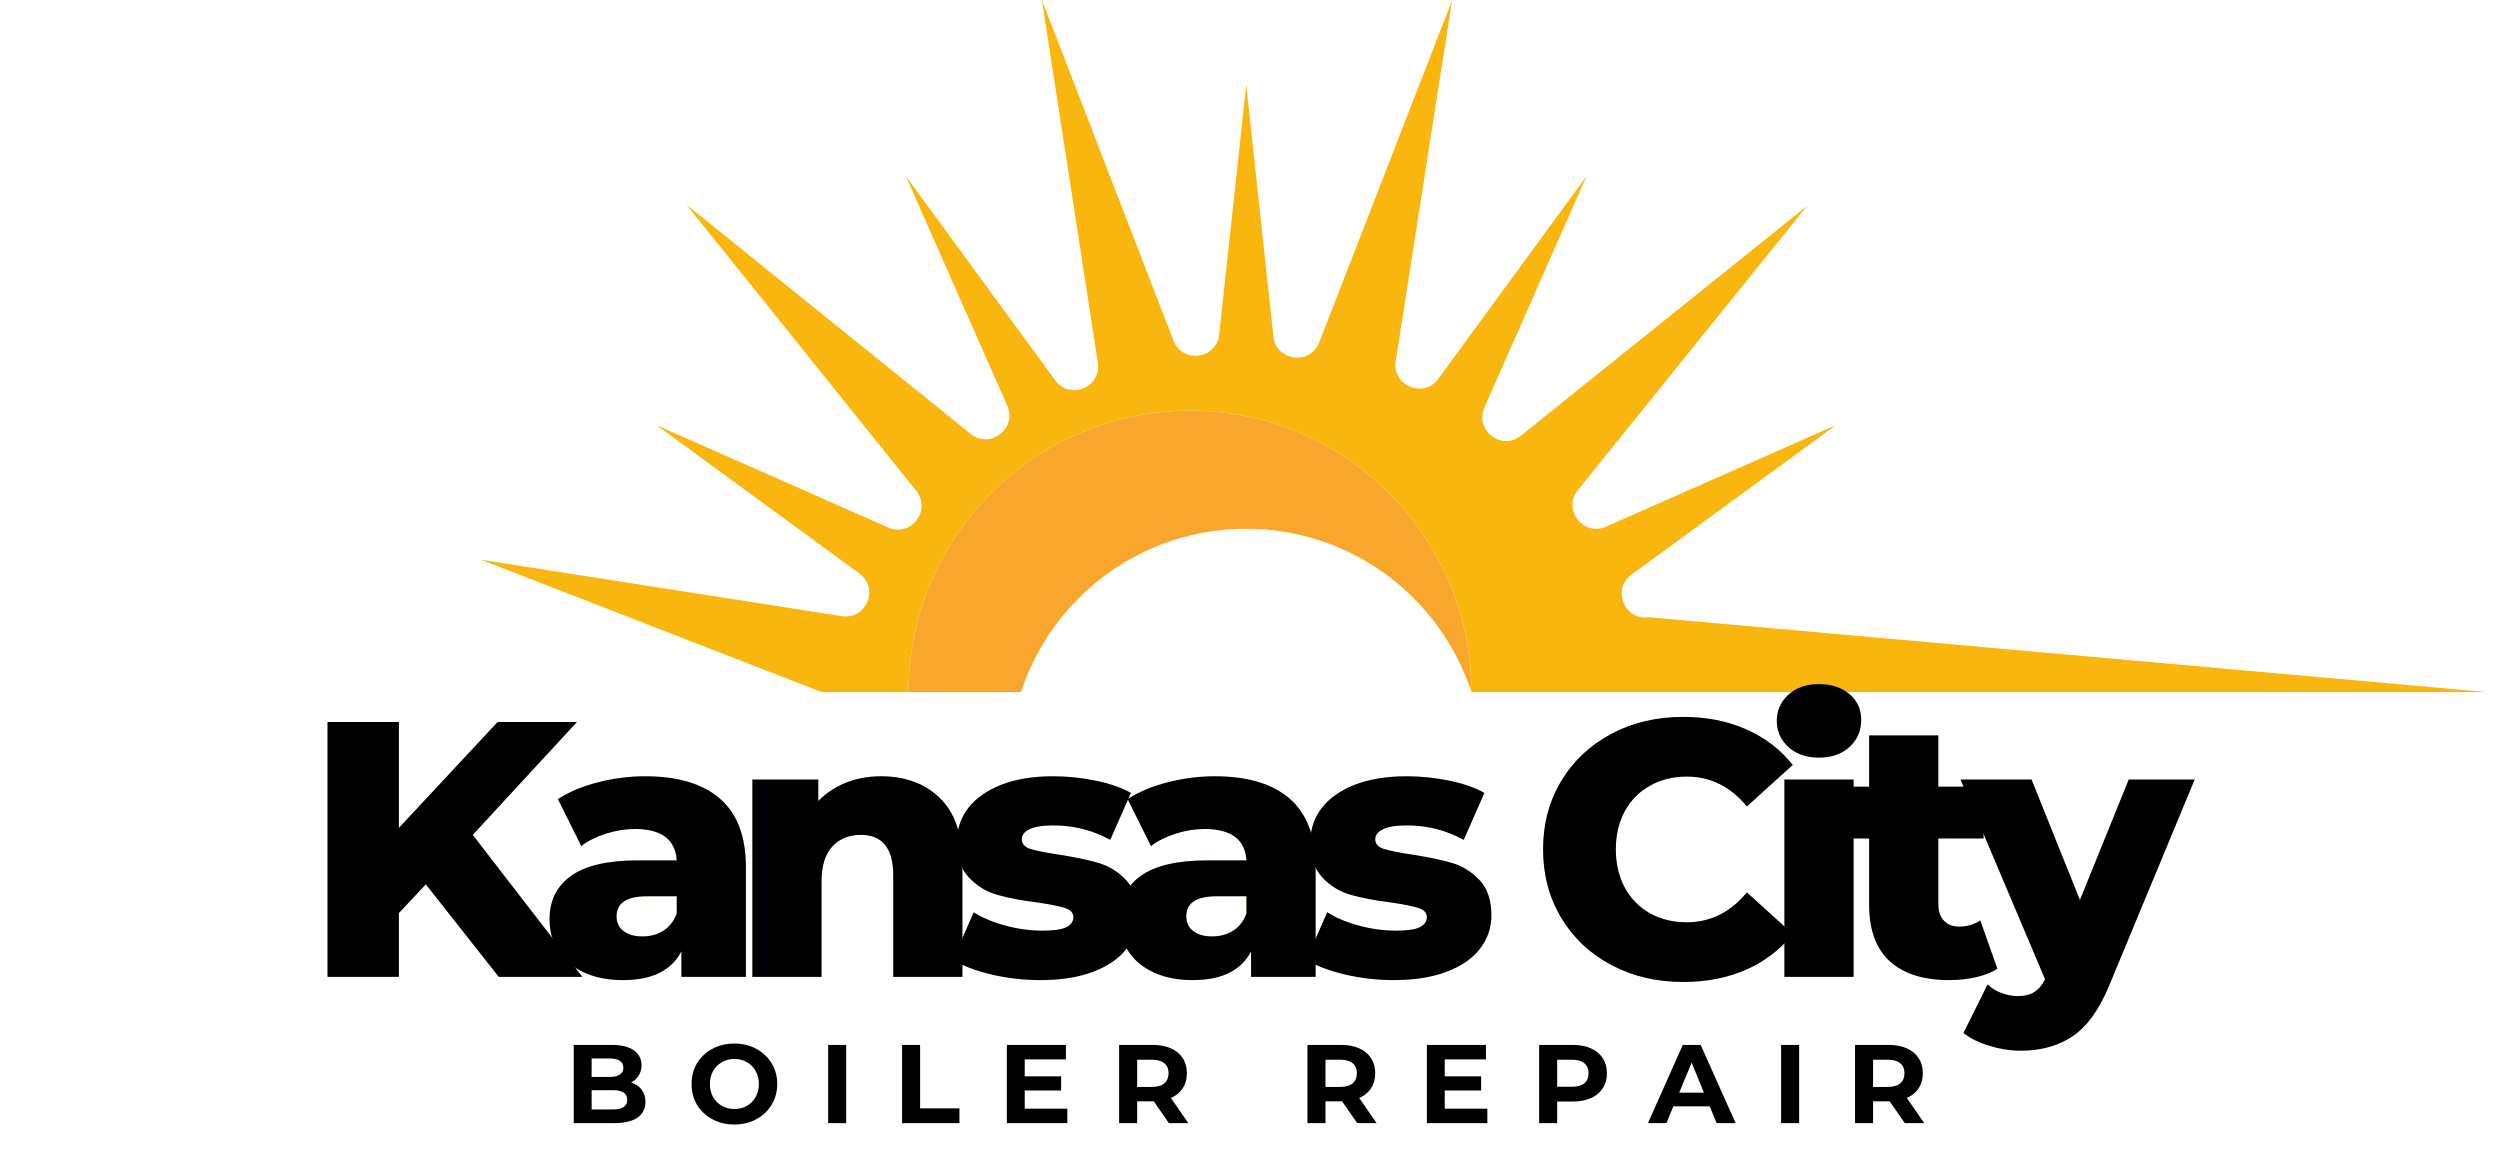
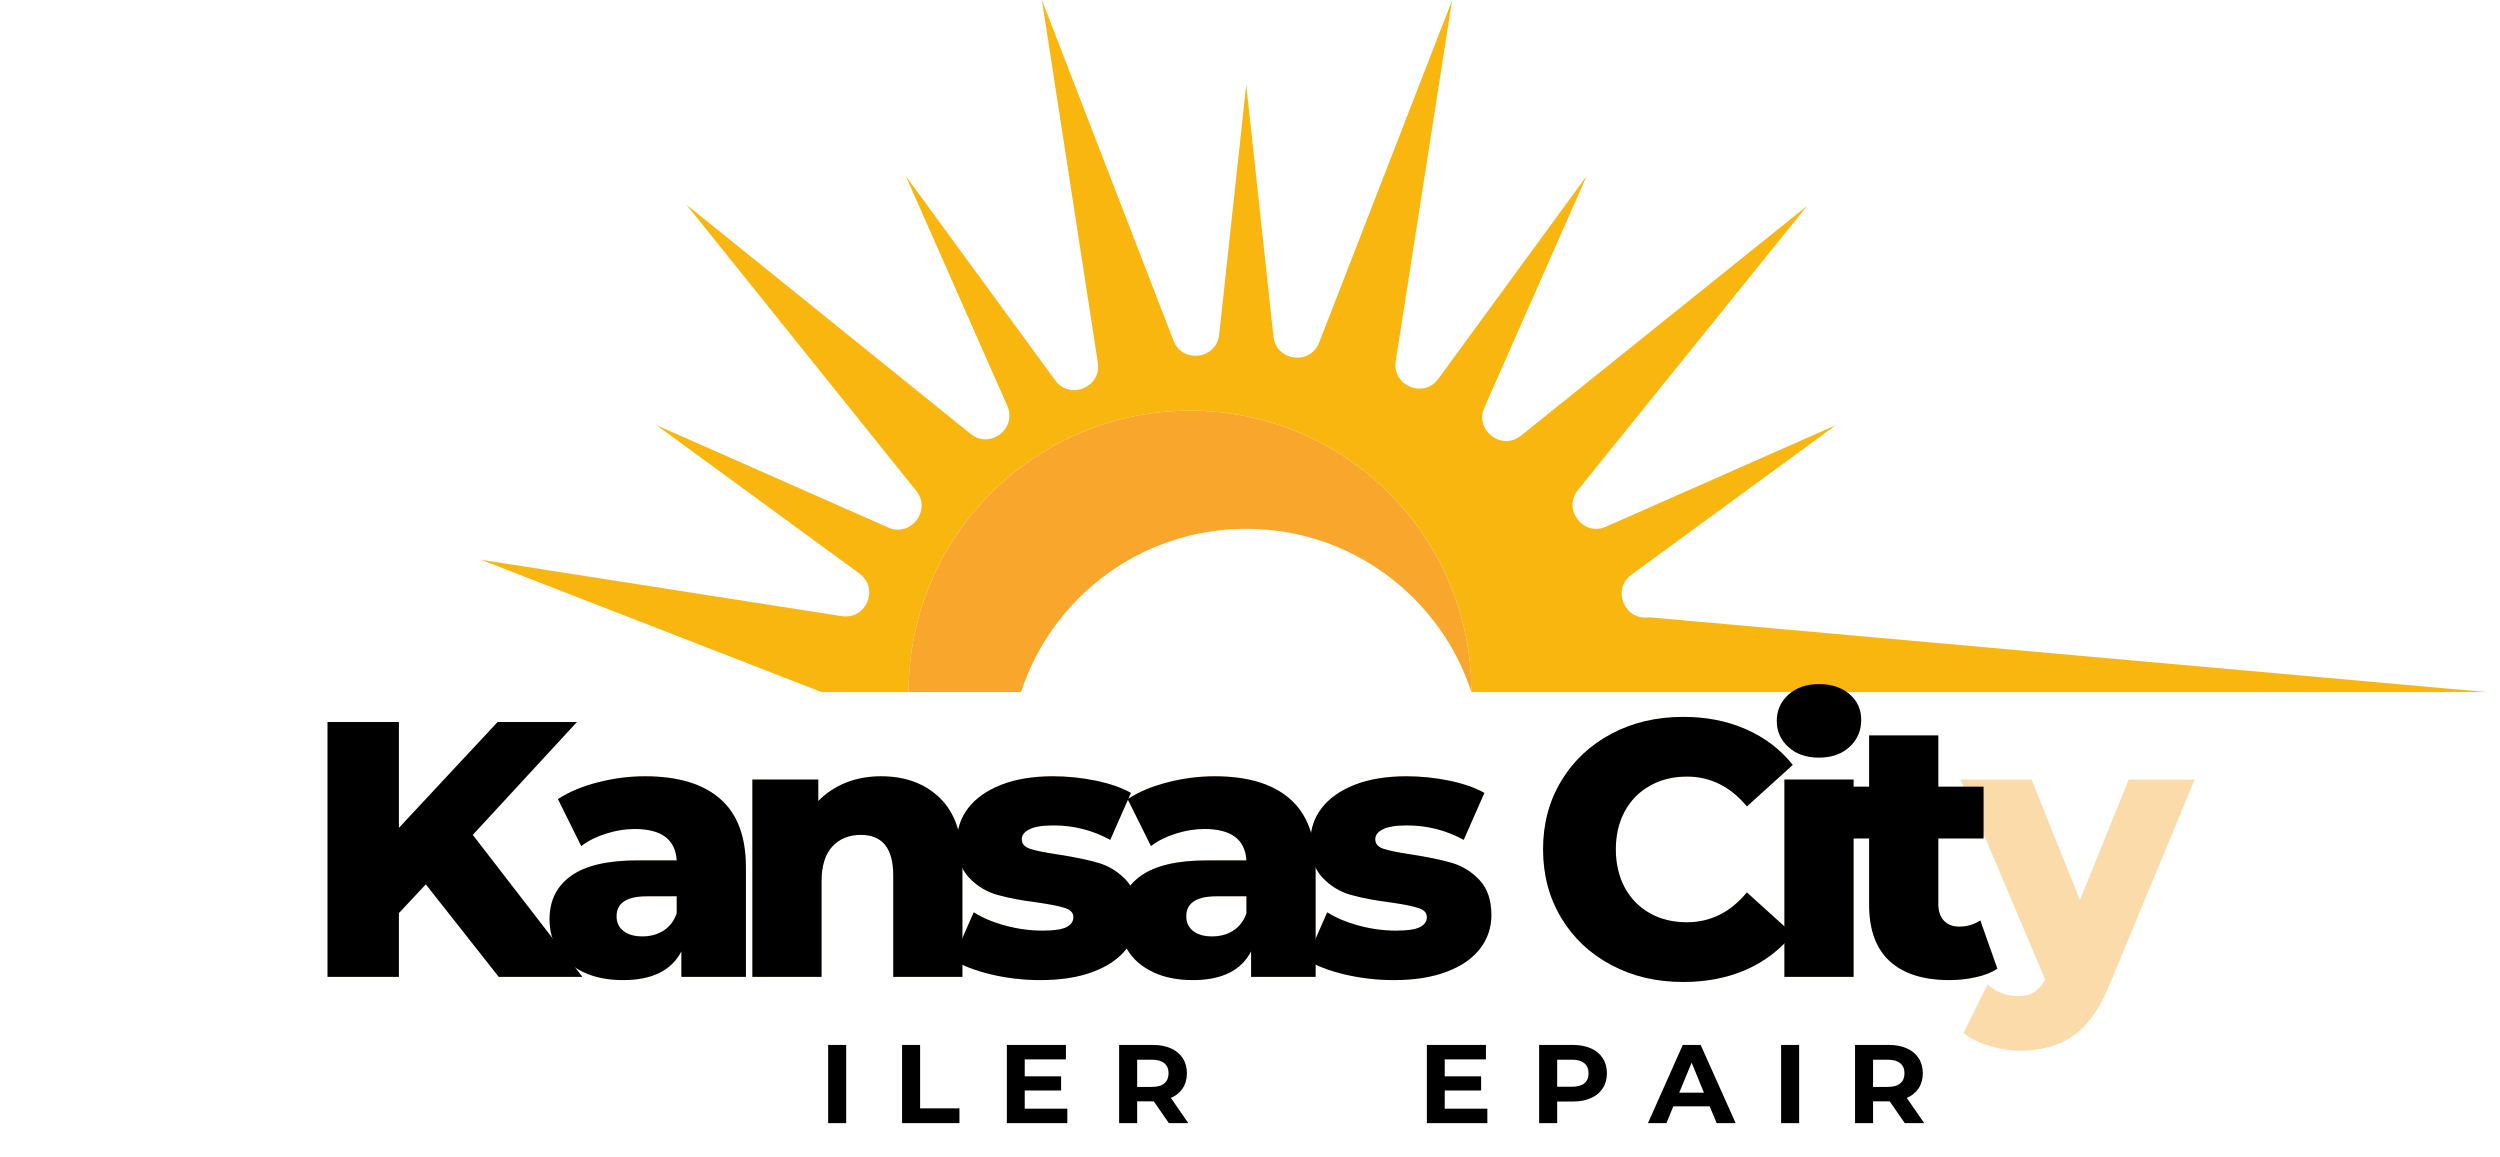
<svg xmlns="http://www.w3.org/2000/svg" width="335" viewBox="0 0 251.25 116.25" height="155" preserveAspectRatio="xMidYMid meet">
  <defs>
    <g />
    <clipPath id="fc66fe1aaa">
      <path d="M 48 0 L 249.871 0 L 249.871 70 L 48 70 Z M 48 0 " clip-rule="nonzero" />
    </clipPath>
  </defs>
  <g clip-path="url(#fc66fe1aaa)">
    <path fill="#f9b60e" d="M 119.594 41.27 C 135.215 41.27 147.875 53.93 147.875 69.547 L 147.875 69.551 L 249.871 69.551 L 165.734 62.035 C 163.266 62.414 161.949 59.227 163.965 57.75 L 184.504 42.73 L 161.398 52.934 C 159.113 53.941 157.012 51.199 158.578 49.254 L 181.613 20.691 L 152.855 43.785 C 150.906 45.352 148.172 43.246 149.18 40.961 L 159.457 17.688 L 144.551 38.07 C 143.074 40.09 139.883 38.766 140.27 36.297 L 145.934 0.043 L 132.578 34.422 C 131.672 36.75 128.25 36.301 127.98 33.816 L 125.246 8.52 L 122.527 33.629 C 122.258 36.113 118.832 36.562 117.934 34.23 L 104.711 0 L 110.332 36.453 C 110.715 38.922 107.523 40.242 106.051 38.227 L 91.031 17.688 L 101.234 40.789 C 102.242 43.074 99.5 45.18 97.555 43.609 L 68.992 20.574 L 92.086 49.332 C 93.648 51.281 91.547 54.02 89.262 53.012 L 65.984 42.73 L 86.371 57.637 C 88.391 59.113 87.066 62.305 84.594 61.922 L 48.344 56.254 L 82.562 69.551 L 91.316 69.551 C 91.316 53.934 103.977 41.27 119.594 41.27 " fill-opacity="1" fill-rule="nonzero" />
  </g>
  <path fill="#f8a62c" d="M 125.242 53.141 C 135.809 53.141 144.762 60.023 147.875 69.551 C 147.875 53.934 135.211 41.273 119.594 41.273 C 103.977 41.273 91.316 53.934 91.316 69.551 L 102.613 69.551 C 105.723 60.023 114.68 53.141 125.242 53.141 " fill-opacity="1" fill-rule="nonzero" />
  <g fill="#f8a62c" fill-opacity="0.4">
    <g transform="translate(30.355, 98.172)">
      <g>
        <path d="M 12.438 -9.297 L 9.734 -6.406 L 9.734 0 L 2.562 0 L 2.562 -25.609 L 9.734 -25.609 L 9.734 -14.969 L 19.656 -25.609 L 27.625 -25.609 L 17.156 -14.266 L 28.172 0 L 19.766 0 Z M 12.438 -9.297 " />
      </g>
    </g>
  </g>
  <g fill="#f8a62c" fill-opacity="0.4">
    <g transform="translate(54.135, 98.172)">
      <g>
        <path d="M 10.688 -20.156 C 13.977 -20.156 16.488 -19.406 18.219 -17.906 C 19.957 -16.406 20.828 -14.109 20.828 -11.016 L 20.828 0 L 14.344 0 L 14.344 -2.562 C 13.344 -0.633 11.391 0.328 8.484 0.328 C 6.953 0.328 5.625 0.062 4.5 -0.469 C 3.375 -1.008 2.523 -1.738 1.953 -2.656 C 1.379 -3.57 1.094 -4.613 1.094 -5.781 C 1.094 -7.656 1.812 -9.109 3.25 -10.141 C 4.695 -11.18 6.922 -11.703 9.922 -11.703 L 13.875 -11.703 C 13.75 -13.805 12.344 -14.859 9.656 -14.859 C 8.707 -14.859 7.742 -14.703 6.766 -14.391 C 5.797 -14.086 4.969 -13.672 4.281 -13.141 L 1.938 -17.859 C 3.039 -18.586 4.379 -19.148 5.953 -19.547 C 7.523 -19.953 9.102 -20.156 10.688 -20.156 Z M 10.422 -4.062 C 11.234 -4.062 11.941 -4.254 12.547 -4.641 C 13.16 -5.035 13.602 -5.613 13.875 -6.375 L 13.875 -8.094 L 10.875 -8.094 C 8.844 -8.094 7.828 -7.422 7.828 -6.078 C 7.828 -5.461 8.055 -4.973 8.516 -4.609 C 8.984 -4.242 9.617 -4.062 10.422 -4.062 Z M 10.422 -4.062 " />
      </g>
    </g>
  </g>
  <g fill="#f8a62c" fill-opacity="0.4">
    <g transform="translate(73.379, 98.172)">
      <g>
        <path d="M 15.156 -20.156 C 17.613 -20.156 19.594 -19.422 21.094 -17.953 C 22.594 -16.492 23.344 -14.289 23.344 -11.344 L 23.344 0 L 16.391 0 L 16.391 -10.203 C 16.391 -12.91 15.305 -14.266 13.141 -14.266 C 11.941 -14.266 10.984 -13.875 10.266 -13.094 C 9.547 -12.312 9.188 -11.145 9.188 -9.594 L 9.188 0 L 2.234 0 L 2.234 -19.828 L 8.859 -19.828 L 8.859 -17.672 C 9.641 -18.473 10.566 -19.086 11.641 -19.516 C 12.711 -19.941 13.883 -20.156 15.156 -20.156 Z M 15.156 -20.156 " />
      </g>
    </g>
  </g>
  <g fill="#f8a62c" fill-opacity="0.4">
    <g transform="translate(95.111, 98.172)">
      <g>
        <path d="M 9.438 0.328 C 7.781 0.328 6.145 0.141 4.531 -0.234 C 2.926 -0.617 1.633 -1.113 0.656 -1.719 L 2.75 -6.484 C 3.645 -5.922 4.711 -5.473 5.953 -5.141 C 7.203 -4.805 8.438 -4.641 9.656 -4.641 C 10.781 -4.641 11.578 -4.754 12.047 -4.984 C 12.523 -5.223 12.766 -5.562 12.766 -6 C 12.766 -6.438 12.477 -6.742 11.906 -6.922 C 11.332 -7.109 10.426 -7.289 9.188 -7.469 C 7.602 -7.664 6.254 -7.922 5.141 -8.234 C 4.023 -8.547 3.066 -9.129 2.266 -9.984 C 1.461 -10.836 1.062 -12.035 1.062 -13.578 C 1.062 -14.848 1.438 -15.973 2.188 -16.953 C 2.945 -17.941 4.051 -18.723 5.5 -19.297 C 6.957 -19.867 8.695 -20.156 10.719 -20.156 C 12.156 -20.156 13.582 -20.008 15 -19.719 C 16.414 -19.426 17.598 -19.016 18.547 -18.484 L 16.469 -13.766 C 14.707 -14.734 12.805 -15.219 10.766 -15.219 C 9.66 -15.219 8.852 -15.086 8.344 -14.828 C 7.832 -14.578 7.578 -14.242 7.578 -13.828 C 7.578 -13.367 7.859 -13.047 8.422 -12.859 C 8.984 -12.68 9.91 -12.492 11.203 -12.297 C 12.836 -12.047 14.191 -11.766 15.266 -11.453 C 16.336 -11.141 17.27 -10.562 18.062 -9.719 C 18.852 -8.875 19.25 -7.695 19.25 -6.188 C 19.25 -4.938 18.867 -3.816 18.109 -2.828 C 17.359 -1.848 16.242 -1.078 14.766 -0.516 C 13.285 0.047 11.508 0.328 9.438 0.328 Z M 9.438 0.328 " />
      </g>
    </g>
  </g>
  <g fill="#f8a62c" fill-opacity="0.4">
    <g transform="translate(111.391, 98.172)">
      <g>
        <path d="M 10.688 -20.156 C 13.977 -20.156 16.488 -19.406 18.219 -17.906 C 19.957 -16.406 20.828 -14.109 20.828 -11.016 L 20.828 0 L 14.344 0 L 14.344 -2.562 C 13.344 -0.633 11.391 0.328 8.484 0.328 C 6.953 0.328 5.625 0.062 4.5 -0.469 C 3.375 -1.008 2.523 -1.738 1.953 -2.656 C 1.379 -3.57 1.094 -4.613 1.094 -5.781 C 1.094 -7.656 1.812 -9.109 3.25 -10.141 C 4.695 -11.18 6.922 -11.703 9.922 -11.703 L 13.875 -11.703 C 13.75 -13.805 12.344 -14.859 9.656 -14.859 C 8.707 -14.859 7.742 -14.703 6.766 -14.391 C 5.797 -14.086 4.969 -13.672 4.281 -13.141 L 1.938 -17.859 C 3.039 -18.586 4.379 -19.148 5.953 -19.547 C 7.523 -19.953 9.102 -20.156 10.688 -20.156 Z M 10.422 -4.062 C 11.234 -4.062 11.941 -4.254 12.547 -4.641 C 13.16 -5.035 13.602 -5.613 13.875 -6.375 L 13.875 -8.094 L 10.875 -8.094 C 8.844 -8.094 7.828 -7.422 7.828 -6.078 C 7.828 -5.461 8.055 -4.973 8.516 -4.609 C 8.984 -4.242 9.617 -4.062 10.422 -4.062 Z M 10.422 -4.062 " />
      </g>
    </g>
  </g>
  <g fill="#f8a62c" fill-opacity="0.4">
    <g transform="translate(130.635, 98.172)">
      <g>
        <path d="M 9.438 0.328 C 7.781 0.328 6.145 0.141 4.531 -0.234 C 2.926 -0.617 1.633 -1.113 0.656 -1.719 L 2.75 -6.484 C 3.645 -5.922 4.711 -5.473 5.953 -5.141 C 7.203 -4.805 8.438 -4.641 9.656 -4.641 C 10.781 -4.641 11.578 -4.754 12.047 -4.984 C 12.523 -5.223 12.766 -5.562 12.766 -6 C 12.766 -6.438 12.477 -6.742 11.906 -6.922 C 11.332 -7.109 10.426 -7.289 9.188 -7.469 C 7.602 -7.664 6.254 -7.922 5.141 -8.234 C 4.023 -8.547 3.066 -9.129 2.266 -9.984 C 1.461 -10.836 1.062 -12.035 1.062 -13.578 C 1.062 -14.848 1.438 -15.973 2.188 -16.953 C 2.945 -17.941 4.051 -18.723 5.5 -19.297 C 6.957 -19.867 8.695 -20.156 10.719 -20.156 C 12.156 -20.156 13.582 -20.008 15 -19.719 C 16.414 -19.426 17.598 -19.016 18.547 -18.484 L 16.469 -13.766 C 14.707 -14.734 12.805 -15.219 10.766 -15.219 C 9.66 -15.219 8.852 -15.086 8.344 -14.828 C 7.832 -14.578 7.578 -14.242 7.578 -13.828 C 7.578 -13.367 7.859 -13.047 8.422 -12.859 C 8.984 -12.68 9.91 -12.492 11.203 -12.297 C 12.836 -12.047 14.191 -11.766 15.266 -11.453 C 16.336 -11.141 17.27 -10.562 18.062 -9.719 C 18.852 -8.875 19.25 -7.695 19.25 -6.188 C 19.25 -4.938 18.867 -3.816 18.109 -2.828 C 17.359 -1.848 16.242 -1.078 14.766 -0.516 C 13.285 0.047 11.508 0.328 9.438 0.328 Z M 9.438 0.328 " />
      </g>
    </g>
  </g>
  <g fill="#f8a62c" fill-opacity="0.4">
    <g transform="translate(146.915, 98.172)">
      <g />
    </g>
  </g>
  <g fill="#f8a62c" fill-opacity="0.4">
    <g transform="translate(153.829, 98.172)">
      <g>
        <path d="M 15.328 0.516 C 12.648 0.516 10.242 -0.051 8.109 -1.188 C 5.973 -2.32 4.297 -3.898 3.078 -5.922 C 1.859 -7.953 1.25 -10.25 1.25 -12.812 C 1.25 -15.375 1.859 -17.664 3.078 -19.688 C 4.297 -21.707 5.973 -23.285 8.109 -24.422 C 10.242 -25.555 12.648 -26.125 15.328 -26.125 C 17.672 -26.125 19.781 -25.707 21.656 -24.875 C 23.539 -24.051 25.102 -22.859 26.344 -21.297 L 21.734 -17.125 C 20.078 -19.125 18.066 -20.125 15.703 -20.125 C 14.305 -20.125 13.066 -19.816 11.984 -19.203 C 10.898 -18.598 10.055 -17.738 9.453 -16.625 C 8.859 -15.52 8.562 -14.25 8.562 -12.812 C 8.562 -11.375 8.859 -10.098 9.453 -8.984 C 10.055 -7.867 10.898 -7.004 11.984 -6.391 C 13.066 -5.785 14.305 -5.484 15.703 -5.484 C 18.066 -5.484 20.078 -6.484 21.734 -8.484 L 26.344 -4.312 C 25.102 -2.75 23.539 -1.551 21.656 -0.719 C 19.781 0.102 17.672 0.516 15.328 0.516 Z M 15.328 0.516 " />
      </g>
    </g>
  </g>
  <g fill="#f8a62c" fill-opacity="0.4">
    <g transform="translate(177.098, 98.172)">
      <g>
        <path d="M 2.234 -19.828 L 9.188 -19.828 L 9.188 0 L 2.234 0 Z M 5.703 -22.031 C 4.441 -22.031 3.422 -22.383 2.641 -23.094 C 1.859 -23.801 1.469 -24.676 1.469 -25.719 C 1.469 -26.77 1.859 -27.648 2.641 -28.359 C 3.422 -29.066 4.441 -29.422 5.703 -29.422 C 6.973 -29.422 8 -29.082 8.781 -28.406 C 9.562 -27.738 9.953 -26.879 9.953 -25.828 C 9.953 -24.734 9.562 -23.828 8.781 -23.109 C 8 -22.391 6.973 -22.031 5.703 -22.031 Z M 5.703 -22.031 " />
      </g>
    </g>
  </g>
  <g fill="#f8a62c" fill-opacity="0.4">
    <g transform="translate(184.816, 98.172)">
      <g>
        <path d="M 15.922 -0.812 C 15.336 -0.438 14.625 -0.156 13.781 0.031 C 12.938 0.227 12.039 0.328 11.094 0.328 C 8.5 0.328 6.504 -0.301 5.109 -1.562 C 3.723 -2.832 3.031 -4.727 3.031 -7.25 L 3.031 -13.906 L 0.141 -13.906 L 0.141 -19.109 L 3.031 -19.109 L 3.031 -24.266 L 9.984 -24.266 L 9.984 -19.109 L 14.531 -19.109 L 14.531 -13.906 L 9.984 -13.906 L 9.984 -7.312 C 9.984 -6.602 10.172 -6.047 10.547 -5.641 C 10.93 -5.242 11.441 -5.047 12.078 -5.047 C 12.879 -5.047 13.586 -5.254 14.203 -5.672 Z M 15.922 -0.812 " />
      </g>
    </g>
  </g>
  <g fill="#f8a62c" fill-opacity="0.4">
    <g transform="translate(197.438, 98.172)">
      <g>
        <path d="M 23.125 -19.828 L 14.562 0.812 C 13.562 3.25 12.344 4.957 10.906 5.938 C 9.469 6.926 7.711 7.422 5.641 7.422 C 4.586 7.422 3.531 7.254 2.469 6.922 C 1.406 6.598 0.547 6.172 -0.109 5.641 L 2.312 0.766 C 2.695 1.129 3.16 1.414 3.703 1.625 C 4.254 1.832 4.812 1.938 5.375 1.938 C 6.039 1.938 6.582 1.801 7 1.531 C 7.426 1.27 7.789 0.844 8.094 0.25 L -0.406 -19.828 L 6.734 -19.828 L 11.594 -7.719 L 16.5 -19.828 Z M 23.125 -19.828 " />
      </g>
    </g>
  </g>
  <g fill="#000000" fill-opacity="1">
    <g transform="translate(30.355, 98.172)">
      <g>
        <path d="M 12.438 -9.297 L 9.734 -6.406 L 9.734 0 L 2.562 0 L 2.562 -25.609 L 9.734 -25.609 L 9.734 -14.969 L 19.656 -25.609 L 27.625 -25.609 L 17.156 -14.266 L 28.172 0 L 19.766 0 Z M 12.438 -9.297 " />
      </g>
    </g>
  </g>
  <g fill="#000000" fill-opacity="1">
    <g transform="translate(54.135, 98.172)">
      <g>
        <path d="M 10.688 -20.156 C 13.977 -20.156 16.488 -19.406 18.219 -17.906 C 19.957 -16.406 20.828 -14.109 20.828 -11.016 L 20.828 0 L 14.344 0 L 14.344 -2.562 C 13.344 -0.633 11.391 0.328 8.484 0.328 C 6.953 0.328 5.625 0.062 4.5 -0.469 C 3.375 -1.008 2.523 -1.738 1.953 -2.656 C 1.379 -3.57 1.094 -4.613 1.094 -5.781 C 1.094 -7.656 1.812 -9.109 3.25 -10.141 C 4.695 -11.18 6.922 -11.703 9.922 -11.703 L 13.875 -11.703 C 13.75 -13.805 12.344 -14.859 9.656 -14.859 C 8.707 -14.859 7.742 -14.703 6.766 -14.391 C 5.797 -14.086 4.969 -13.672 4.281 -13.141 L 1.938 -17.859 C 3.039 -18.586 4.379 -19.148 5.953 -19.547 C 7.523 -19.953 9.102 -20.156 10.688 -20.156 Z M 10.422 -4.062 C 11.234 -4.062 11.941 -4.254 12.547 -4.641 C 13.16 -5.035 13.602 -5.613 13.875 -6.375 L 13.875 -8.094 L 10.875 -8.094 C 8.844 -8.094 7.828 -7.422 7.828 -6.078 C 7.828 -5.461 8.055 -4.973 8.516 -4.609 C 8.984 -4.242 9.617 -4.062 10.422 -4.062 Z M 10.422 -4.062 " />
      </g>
    </g>
  </g>
  <g fill="#000000" fill-opacity="1">
    <g transform="translate(73.379, 98.172)">
      <g>
        <path d="M 15.156 -20.156 C 17.613 -20.156 19.594 -19.422 21.094 -17.953 C 22.594 -16.492 23.344 -14.289 23.344 -11.344 L 23.344 0 L 16.391 0 L 16.391 -10.203 C 16.391 -12.91 15.305 -14.266 13.141 -14.266 C 11.941 -14.266 10.984 -13.875 10.266 -13.094 C 9.547 -12.312 9.188 -11.145 9.188 -9.594 L 9.188 0 L 2.234 0 L 2.234 -19.828 L 8.859 -19.828 L 8.859 -17.672 C 9.641 -18.473 10.566 -19.086 11.641 -19.516 C 12.711 -19.941 13.883 -20.156 15.156 -20.156 Z M 15.156 -20.156 " />
      </g>
    </g>
  </g>
  <g fill="#000000" fill-opacity="1">
    <g transform="translate(95.111, 98.172)">
      <g>
        <path d="M 9.438 0.328 C 7.781 0.328 6.145 0.141 4.531 -0.234 C 2.926 -0.617 1.633 -1.113 0.656 -1.719 L 2.75 -6.484 C 3.645 -5.922 4.711 -5.473 5.953 -5.141 C 7.203 -4.805 8.438 -4.641 9.656 -4.641 C 10.781 -4.641 11.578 -4.754 12.047 -4.984 C 12.523 -5.223 12.766 -5.562 12.766 -6 C 12.766 -6.438 12.477 -6.742 11.906 -6.922 C 11.332 -7.109 10.426 -7.289 9.188 -7.469 C 7.602 -7.664 6.254 -7.922 5.141 -8.234 C 4.023 -8.547 3.066 -9.129 2.266 -9.984 C 1.461 -10.836 1.062 -12.035 1.062 -13.578 C 1.062 -14.848 1.438 -15.973 2.188 -16.953 C 2.945 -17.941 4.051 -18.723 5.5 -19.297 C 6.957 -19.867 8.695 -20.156 10.719 -20.156 C 12.156 -20.156 13.582 -20.008 15 -19.719 C 16.414 -19.426 17.598 -19.016 18.547 -18.484 L 16.469 -13.766 C 14.707 -14.734 12.805 -15.219 10.766 -15.219 C 9.66 -15.219 8.852 -15.086 8.344 -14.828 C 7.832 -14.578 7.578 -14.242 7.578 -13.828 C 7.578 -13.367 7.859 -13.047 8.422 -12.859 C 8.984 -12.68 9.91 -12.492 11.203 -12.297 C 12.836 -12.047 14.191 -11.766 15.266 -11.453 C 16.336 -11.141 17.27 -10.562 18.062 -9.719 C 18.852 -8.875 19.25 -7.695 19.25 -6.188 C 19.25 -4.938 18.867 -3.816 18.109 -2.828 C 17.359 -1.848 16.242 -1.078 14.766 -0.516 C 13.285 0.047 11.508 0.328 9.438 0.328 Z M 9.438 0.328 " />
      </g>
    </g>
  </g>
  <g fill="#000000" fill-opacity="1">
    <g transform="translate(111.391, 98.172)">
      <g>
        <path d="M 10.688 -20.156 C 13.977 -20.156 16.488 -19.406 18.219 -17.906 C 19.957 -16.406 20.828 -14.109 20.828 -11.016 L 20.828 0 L 14.344 0 L 14.344 -2.562 C 13.344 -0.633 11.391 0.328 8.484 0.328 C 6.953 0.328 5.625 0.062 4.5 -0.469 C 3.375 -1.008 2.523 -1.738 1.953 -2.656 C 1.379 -3.57 1.094 -4.613 1.094 -5.781 C 1.094 -7.656 1.812 -9.109 3.25 -10.141 C 4.695 -11.18 6.922 -11.703 9.922 -11.703 L 13.875 -11.703 C 13.75 -13.805 12.344 -14.859 9.656 -14.859 C 8.707 -14.859 7.742 -14.703 6.766 -14.391 C 5.797 -14.086 4.969 -13.672 4.281 -13.141 L 1.938 -17.859 C 3.039 -18.586 4.379 -19.148 5.953 -19.547 C 7.523 -19.953 9.102 -20.156 10.688 -20.156 Z M 10.422 -4.062 C 11.234 -4.062 11.941 -4.254 12.547 -4.641 C 13.16 -5.035 13.602 -5.613 13.875 -6.375 L 13.875 -8.094 L 10.875 -8.094 C 8.844 -8.094 7.828 -7.422 7.828 -6.078 C 7.828 -5.461 8.055 -4.973 8.516 -4.609 C 8.984 -4.242 9.617 -4.062 10.422 -4.062 Z M 10.422 -4.062 " />
      </g>
    </g>
  </g>
  <g fill="#000000" fill-opacity="1">
    <g transform="translate(130.635, 98.172)">
      <g>
        <path d="M 9.438 0.328 C 7.781 0.328 6.145 0.141 4.531 -0.234 C 2.926 -0.617 1.633 -1.113 0.656 -1.719 L 2.75 -6.484 C 3.645 -5.922 4.711 -5.473 5.953 -5.141 C 7.203 -4.805 8.438 -4.641 9.656 -4.641 C 10.781 -4.641 11.578 -4.754 12.047 -4.984 C 12.523 -5.223 12.766 -5.562 12.766 -6 C 12.766 -6.438 12.477 -6.742 11.906 -6.922 C 11.332 -7.109 10.426 -7.289 9.188 -7.469 C 7.602 -7.664 6.254 -7.922 5.141 -8.234 C 4.023 -8.547 3.066 -9.129 2.266 -9.984 C 1.461 -10.836 1.062 -12.035 1.062 -13.578 C 1.062 -14.848 1.438 -15.973 2.188 -16.953 C 2.945 -17.941 4.051 -18.723 5.5 -19.297 C 6.957 -19.867 8.695 -20.156 10.719 -20.156 C 12.156 -20.156 13.582 -20.008 15 -19.719 C 16.414 -19.426 17.598 -19.016 18.547 -18.484 L 16.469 -13.766 C 14.707 -14.734 12.805 -15.219 10.766 -15.219 C 9.66 -15.219 8.852 -15.086 8.344 -14.828 C 7.832 -14.578 7.578 -14.242 7.578 -13.828 C 7.578 -13.367 7.859 -13.047 8.422 -12.859 C 8.984 -12.68 9.91 -12.492 11.203 -12.297 C 12.836 -12.047 14.191 -11.766 15.266 -11.453 C 16.336 -11.141 17.27 -10.562 18.062 -9.719 C 18.852 -8.875 19.25 -7.695 19.25 -6.188 C 19.25 -4.938 18.867 -3.816 18.109 -2.828 C 17.359 -1.848 16.242 -1.078 14.766 -0.516 C 13.285 0.047 11.508 0.328 9.438 0.328 Z M 9.438 0.328 " />
      </g>
    </g>
  </g>
  <g fill="#000000" fill-opacity="1">
    <g transform="translate(146.915, 98.172)">
      <g />
    </g>
  </g>
  <g fill="#000000" fill-opacity="1">
    <g transform="translate(153.829, 98.172)">
      <g>
        <path d="M 15.328 0.516 C 12.648 0.516 10.242 -0.051 8.109 -1.188 C 5.973 -2.32 4.297 -3.898 3.078 -5.922 C 1.859 -7.953 1.25 -10.25 1.25 -12.812 C 1.25 -15.375 1.859 -17.664 3.078 -19.688 C 4.297 -21.707 5.973 -23.285 8.109 -24.422 C 10.242 -25.555 12.648 -26.125 15.328 -26.125 C 17.672 -26.125 19.781 -25.707 21.656 -24.875 C 23.539 -24.051 25.102 -22.859 26.344 -21.297 L 21.734 -17.125 C 20.078 -19.125 18.066 -20.125 15.703 -20.125 C 14.305 -20.125 13.066 -19.816 11.984 -19.203 C 10.898 -18.598 10.055 -17.738 9.453 -16.625 C 8.859 -15.52 8.562 -14.25 8.562 -12.812 C 8.562 -11.375 8.859 -10.098 9.453 -8.984 C 10.055 -7.867 10.898 -7.004 11.984 -6.391 C 13.066 -5.785 14.305 -5.484 15.703 -5.484 C 18.066 -5.484 20.078 -6.484 21.734 -8.484 L 26.344 -4.312 C 25.102 -2.75 23.539 -1.551 21.656 -0.719 C 19.781 0.102 17.672 0.516 15.328 0.516 Z M 15.328 0.516 " />
      </g>
    </g>
  </g>
  <g fill="#000000" fill-opacity="1">
    <g transform="translate(177.098, 98.172)">
      <g>
        <path d="M 2.234 -19.828 L 9.188 -19.828 L 9.188 0 L 2.234 0 Z M 5.703 -22.031 C 4.441 -22.031 3.422 -22.383 2.641 -23.094 C 1.859 -23.801 1.469 -24.676 1.469 -25.719 C 1.469 -26.77 1.859 -27.648 2.641 -28.359 C 3.422 -29.066 4.441 -29.422 5.703 -29.422 C 6.973 -29.422 8 -29.082 8.781 -28.406 C 9.562 -27.738 9.953 -26.879 9.953 -25.828 C 9.953 -24.734 9.562 -23.828 8.781 -23.109 C 8 -22.391 6.973 -22.031 5.703 -22.031 Z M 5.703 -22.031 " />
      </g>
    </g>
  </g>
  <g fill="#000000" fill-opacity="1">
    <g transform="translate(184.816, 98.172)">
      <g>
        <path d="M 15.922 -0.812 C 15.336 -0.438 14.625 -0.156 13.781 0.031 C 12.938 0.227 12.039 0.328 11.094 0.328 C 8.5 0.328 6.504 -0.301 5.109 -1.562 C 3.723 -2.832 3.031 -4.727 3.031 -7.25 L 3.031 -13.906 L 0.141 -13.906 L 0.141 -19.109 L 3.031 -19.109 L 3.031 -24.266 L 9.984 -24.266 L 9.984 -19.109 L 14.531 -19.109 L 14.531 -13.906 L 9.984 -13.906 L 9.984 -7.312 C 9.984 -6.602 10.172 -6.047 10.547 -5.641 C 10.93 -5.242 11.441 -5.047 12.078 -5.047 C 12.879 -5.047 13.586 -5.254 14.203 -5.672 Z M 15.922 -0.812 " />
      </g>
    </g>
  </g>
  <g fill="#000000" fill-opacity="1">
    <g transform="translate(197.438, 98.172)">
      <g>
-         <path d="M 23.125 -19.828 L 14.562 0.812 C 13.562 3.25 12.344 4.957 10.906 5.938 C 9.469 6.926 7.711 7.422 5.641 7.422 C 4.586 7.422 3.531 7.254 2.469 6.922 C 1.406 6.598 0.547 6.172 -0.109 5.641 L 2.312 0.766 C 2.695 1.129 3.16 1.414 3.703 1.625 C 4.254 1.832 4.812 1.938 5.375 1.938 C 6.039 1.938 6.582 1.801 7 1.531 C 7.426 1.27 7.789 0.844 8.094 0.25 L -0.406 -19.828 L 6.734 -19.828 L 11.594 -7.719 L 16.5 -19.828 Z M 23.125 -19.828 " />
-       </g>
+         </g>
    </g>
  </g>
  <g fill="#000000" fill-opacity="1">
    <g transform="translate(56.725, 112.875)">
      <g>
-         <path d="M 6.703 -4.094 C 7.148 -3.945 7.5 -3.707 7.75 -3.375 C 8.008 -3.039 8.141 -2.629 8.141 -2.141 C 8.141 -1.453 7.867 -0.922 7.328 -0.547 C 6.797 -0.18 6.02 0 5 0 L 0.938 0 L 0.938 -7.859 L 4.781 -7.859 C 5.738 -7.859 6.473 -7.676 6.984 -7.312 C 7.492 -6.945 7.75 -6.445 7.75 -5.812 C 7.75 -5.438 7.656 -5.098 7.469 -4.797 C 7.289 -4.492 7.035 -4.258 6.703 -4.094 Z M 2.734 -6.5 L 2.734 -4.641 L 4.547 -4.641 C 4.992 -4.641 5.332 -4.719 5.562 -4.875 C 5.801 -5.031 5.922 -5.266 5.922 -5.578 C 5.922 -5.879 5.801 -6.109 5.562 -6.266 C 5.332 -6.422 4.992 -6.5 4.547 -6.5 Z M 4.859 -1.375 C 5.336 -1.375 5.695 -1.453 5.938 -1.609 C 6.188 -1.766 6.312 -2.008 6.312 -2.344 C 6.312 -2.988 5.828 -3.312 4.859 -3.312 L 2.734 -3.312 L 2.734 -1.375 Z M 4.859 -1.375 " />
-       </g>
+         </g>
    </g>
  </g>
  <g fill="#000000" fill-opacity="1">
    <g transform="translate(69.065, 112.875)">
      <g>
-         <path d="M 4.734 0.141 C 3.922 0.141 3.188 -0.035 2.531 -0.391 C 1.875 -0.742 1.359 -1.227 0.984 -1.844 C 0.617 -2.469 0.438 -3.164 0.438 -3.938 C 0.438 -4.707 0.617 -5.398 0.984 -6.016 C 1.359 -6.629 1.875 -7.113 2.531 -7.469 C 3.188 -7.82 3.922 -8 4.734 -8 C 5.555 -8 6.289 -7.82 6.938 -7.469 C 7.594 -7.113 8.109 -6.629 8.484 -6.016 C 8.859 -5.398 9.047 -4.707 9.047 -3.938 C 9.047 -3.164 8.859 -2.469 8.484 -1.844 C 8.109 -1.227 7.594 -0.742 6.938 -0.391 C 6.289 -0.035 5.555 0.141 4.734 0.141 Z M 4.734 -1.422 C 5.203 -1.422 5.625 -1.523 6 -1.734 C 6.375 -1.953 6.664 -2.25 6.875 -2.625 C 7.094 -3.008 7.203 -3.445 7.203 -3.938 C 7.203 -4.414 7.094 -4.848 6.875 -5.234 C 6.664 -5.617 6.375 -5.914 6 -6.125 C 5.625 -6.344 5.203 -6.453 4.734 -6.453 C 4.273 -6.453 3.859 -6.344 3.484 -6.125 C 3.109 -5.914 2.812 -5.617 2.594 -5.234 C 2.383 -4.848 2.281 -4.414 2.281 -3.938 C 2.281 -3.445 2.383 -3.008 2.594 -2.625 C 2.812 -2.25 3.109 -1.953 3.484 -1.734 C 3.859 -1.523 4.273 -1.422 4.734 -1.422 Z M 4.734 -1.422 " />
-       </g>
+         </g>
    </g>
  </g>
  <g fill="#000000" fill-opacity="1">
    <g transform="translate(82.292, 112.875)">
      <g>
        <path d="M 0.938 -7.859 L 2.75 -7.859 L 2.75 0 L 0.938 0 Z M 0.938 -7.859 " />
      </g>
    </g>
  </g>
  <g fill="#000000" fill-opacity="1">
    <g transform="translate(89.721, 112.875)">
      <g>
        <path d="M 0.938 -7.859 L 2.75 -7.859 L 2.75 -1.484 L 6.703 -1.484 L 6.703 0 L 0.938 0 Z M 0.938 -7.859 " />
      </g>
    </g>
  </g>
  <g fill="#000000" fill-opacity="1">
    <g transform="translate(100.251, 112.875)">
      <g>
        <path d="M 7.016 -1.453 L 7.016 0 L 0.938 0 L 0.938 -7.859 L 6.875 -7.859 L 6.875 -6.406 L 2.734 -6.406 L 2.734 -4.703 L 6.391 -4.703 L 6.391 -3.281 L 2.734 -3.281 L 2.734 -1.453 Z M 7.016 -1.453 " />
      </g>
    </g>
  </g>
  <g fill="#000000" fill-opacity="1">
    <g transform="translate(111.534, 112.875)">
      <g>
        <path d="M 5.938 0 L 4.422 -2.188 L 2.75 -2.188 L 2.75 0 L 0.938 0 L 0.938 -7.859 L 4.344 -7.859 C 5.031 -7.859 5.629 -7.742 6.141 -7.516 C 6.66 -7.285 7.055 -6.957 7.328 -6.531 C 7.609 -6.102 7.75 -5.598 7.75 -5.016 C 7.75 -4.43 7.609 -3.926 7.328 -3.5 C 7.047 -3.07 6.648 -2.75 6.141 -2.531 L 7.891 0 Z M 5.906 -5.016 C 5.906 -5.453 5.766 -5.785 5.484 -6.016 C 5.203 -6.254 4.785 -6.375 4.234 -6.375 L 2.75 -6.375 L 2.75 -3.641 L 4.234 -3.641 C 4.785 -3.641 5.203 -3.758 5.484 -4 C 5.766 -4.238 5.906 -4.578 5.906 -5.016 Z M 5.906 -5.016 " />
      </g>
    </g>
  </g>
  <g fill="#000000" fill-opacity="1">
    <g transform="translate(123.537, 112.875)">
      <g />
    </g>
  </g>
  <g fill="#000000" fill-opacity="1">
    <g transform="translate(130.46, 112.875)">
      <g>
+         </g>
+     </g>
+   </g>
+   <g fill="#000000" fill-opacity="1">
+     <g transform="translate(142.462, 112.875)">
+       <g>
+         <path d="M 7.016 -1.453 L 7.016 0 L 0.938 0 L 0.938 -7.859 L 6.875 -7.859 L 6.875 -6.406 L 2.734 -6.406 L 2.734 -4.703 L 6.391 -4.703 L 6.391 -3.281 L 2.734 -3.281 L 2.734 -1.453 Z M 7.016 -1.453 " />
+       </g>
+     </g>
+   </g>
+   <g fill="#000000" fill-opacity="1">
+     <g transform="translate(153.745, 112.875)">
+       <g>
+         <path d="M 4.344 -7.859 C 5.031 -7.859 5.629 -7.742 6.141 -7.516 C 6.66 -7.285 7.055 -6.957 7.328 -6.531 C 7.609 -6.102 7.75 -5.598 7.75 -5.016 C 7.75 -4.43 7.609 -3.926 7.328 -3.5 C 7.055 -3.07 6.66 -2.742 6.141 -2.516 C 5.629 -2.285 5.031 -2.172 4.344 -2.172 L 2.75 -2.172 L 2.75 0 L 0.938 0 L 0.938 -7.859 Z M 4.234 -3.656 C 4.785 -3.656 5.203 -3.77 5.484 -4 C 5.766 -4.238 5.906 -4.578 5.906 -5.016 C 5.906 -5.453 5.766 -5.785 5.484 -6.016 C 5.203 -6.254 4.785 -6.375 4.234 -6.375 L 2.75 -6.375 L 2.75 -3.656 Z M 4.234 -3.656 " />
+       </g>
+     </g>
+   </g>
+   <g fill="#000000" fill-opacity="1">
+     <g transform="translate(165.714, 112.875)">
+       <g>
+         <path d="M 6.109 -1.688 L 2.453 -1.688 L 1.766 0 L -0.094 0 L 3.406 -7.859 L 5.203 -7.859 L 8.719 0 L 6.812 0 Z M 5.531 -3.062 L 4.297 -6.078 L 3.047 -3.062 Z M 5.531 -3.062 " />
+       </g>
+     </g>
+   </g>
+   <g fill="#000000" fill-opacity="1">
+     <g transform="translate(178.064, 112.875)">
+       <g>
+         <path d="M 0.938 -7.859 L 2.75 -7.859 L 2.75 0 L 0.938 0 Z M 0.938 -7.859 " />
+       </g>
+     </g>
+   </g>
+   <g fill="#000000" fill-opacity="1">
+     <g transform="translate(185.493, 112.875)">
+       <g>
        <path d="M 5.938 0 L 4.422 -2.188 L 2.75 -2.188 L 2.75 0 L 0.938 0 L 0.938 -7.859 L 4.344 -7.859 C 5.031 -7.859 5.629 -7.742 6.141 -7.516 C 6.66 -7.285 7.055 -6.957 7.328 -6.531 C 7.609 -6.102 7.75 -5.598 7.75 -5.016 C 7.75 -4.43 7.609 -3.926 7.328 -3.5 C 7.047 -3.07 6.648 -2.75 6.141 -2.531 L 7.891 0 Z M 5.906 -5.016 C 5.906 -5.453 5.766 -5.785 5.484 -6.016 C 5.203 -6.254 4.785 -6.375 4.234 -6.375 L 2.75 -6.375 L 2.75 -3.641 L 4.234 -3.641 C 4.785 -3.641 5.203 -3.758 5.484 -4 C 5.766 -4.238 5.906 -4.578 5.906 -5.016 Z M 5.906 -5.016 " />
      </g>
    </g>
  </g>
-   <g fill="#000000" fill-opacity="1">
-     <g transform="translate(142.462, 112.875)">
-       <g>
-         <path d="M 7.016 -1.453 L 7.016 0 L 0.938 0 L 0.938 -7.859 L 6.875 -7.859 L 6.875 -6.406 L 2.734 -6.406 L 2.734 -4.703 L 6.391 -4.703 L 6.391 -3.281 L 2.734 -3.281 L 2.734 -1.453 Z M 7.016 -1.453 " />
-       </g>
-     </g>
-   </g>
-   <g fill="#000000" fill-opacity="1">
-     <g transform="translate(153.745, 112.875)">
-       <g>
-         <path d="M 4.344 -7.859 C 5.031 -7.859 5.629 -7.742 6.141 -7.516 C 6.66 -7.285 7.055 -6.957 7.328 -6.531 C 7.609 -6.102 7.75 -5.598 7.75 -5.016 C 7.75 -4.43 7.609 -3.926 7.328 -3.5 C 7.055 -3.07 6.66 -2.742 6.141 -2.516 C 5.629 -2.285 5.031 -2.172 4.344 -2.172 L 2.75 -2.172 L 2.75 0 L 0.938 0 L 0.938 -7.859 Z M 4.234 -3.656 C 4.785 -3.656 5.203 -3.77 5.484 -4 C 5.766 -4.238 5.906 -4.578 5.906 -5.016 C 5.906 -5.453 5.766 -5.785 5.484 -6.016 C 5.203 -6.254 4.785 -6.375 4.234 -6.375 L 2.75 -6.375 L 2.75 -3.656 Z M 4.234 -3.656 " />
-       </g>
-     </g>
-   </g>
-   <g fill="#000000" fill-opacity="1">
-     <g transform="translate(165.714, 112.875)">
-       <g>
-         <path d="M 6.109 -1.688 L 2.453 -1.688 L 1.766 0 L -0.094 0 L 3.406 -7.859 L 5.203 -7.859 L 8.719 0 L 6.812 0 Z M 5.531 -3.062 L 4.297 -6.078 L 3.047 -3.062 Z M 5.531 -3.062 " />
-       </g>
-     </g>
-   </g>
-   <g fill="#000000" fill-opacity="1">
-     <g transform="translate(178.064, 112.875)">
-       <g>
-         <path d="M 0.938 -7.859 L 2.75 -7.859 L 2.75 0 L 0.938 0 Z M 0.938 -7.859 " />
-       </g>
-     </g>
-   </g>
-   <g fill="#000000" fill-opacity="1">
-     <g transform="translate(185.493, 112.875)">
-       <g>
-         <path d="M 5.938 0 L 4.422 -2.188 L 2.75 -2.188 L 2.75 0 L 0.938 0 L 0.938 -7.859 L 4.344 -7.859 C 5.031 -7.859 5.629 -7.742 6.141 -7.516 C 6.66 -7.285 7.055 -6.957 7.328 -6.531 C 7.609 -6.102 7.75 -5.598 7.75 -5.016 C 7.75 -4.43 7.609 -3.926 7.328 -3.5 C 7.047 -3.07 6.648 -2.75 6.141 -2.531 L 7.891 0 Z M 5.906 -5.016 C 5.906 -5.453 5.766 -5.785 5.484 -6.016 C 5.203 -6.254 4.785 -6.375 4.234 -6.375 L 2.75 -6.375 L 2.75 -3.641 L 4.234 -3.641 C 4.785 -3.641 5.203 -3.758 5.484 -4 C 5.766 -4.238 5.906 -4.578 5.906 -5.016 Z M 5.906 -5.016 " />
-       </g>
-     </g>
-   </g>
</svg>